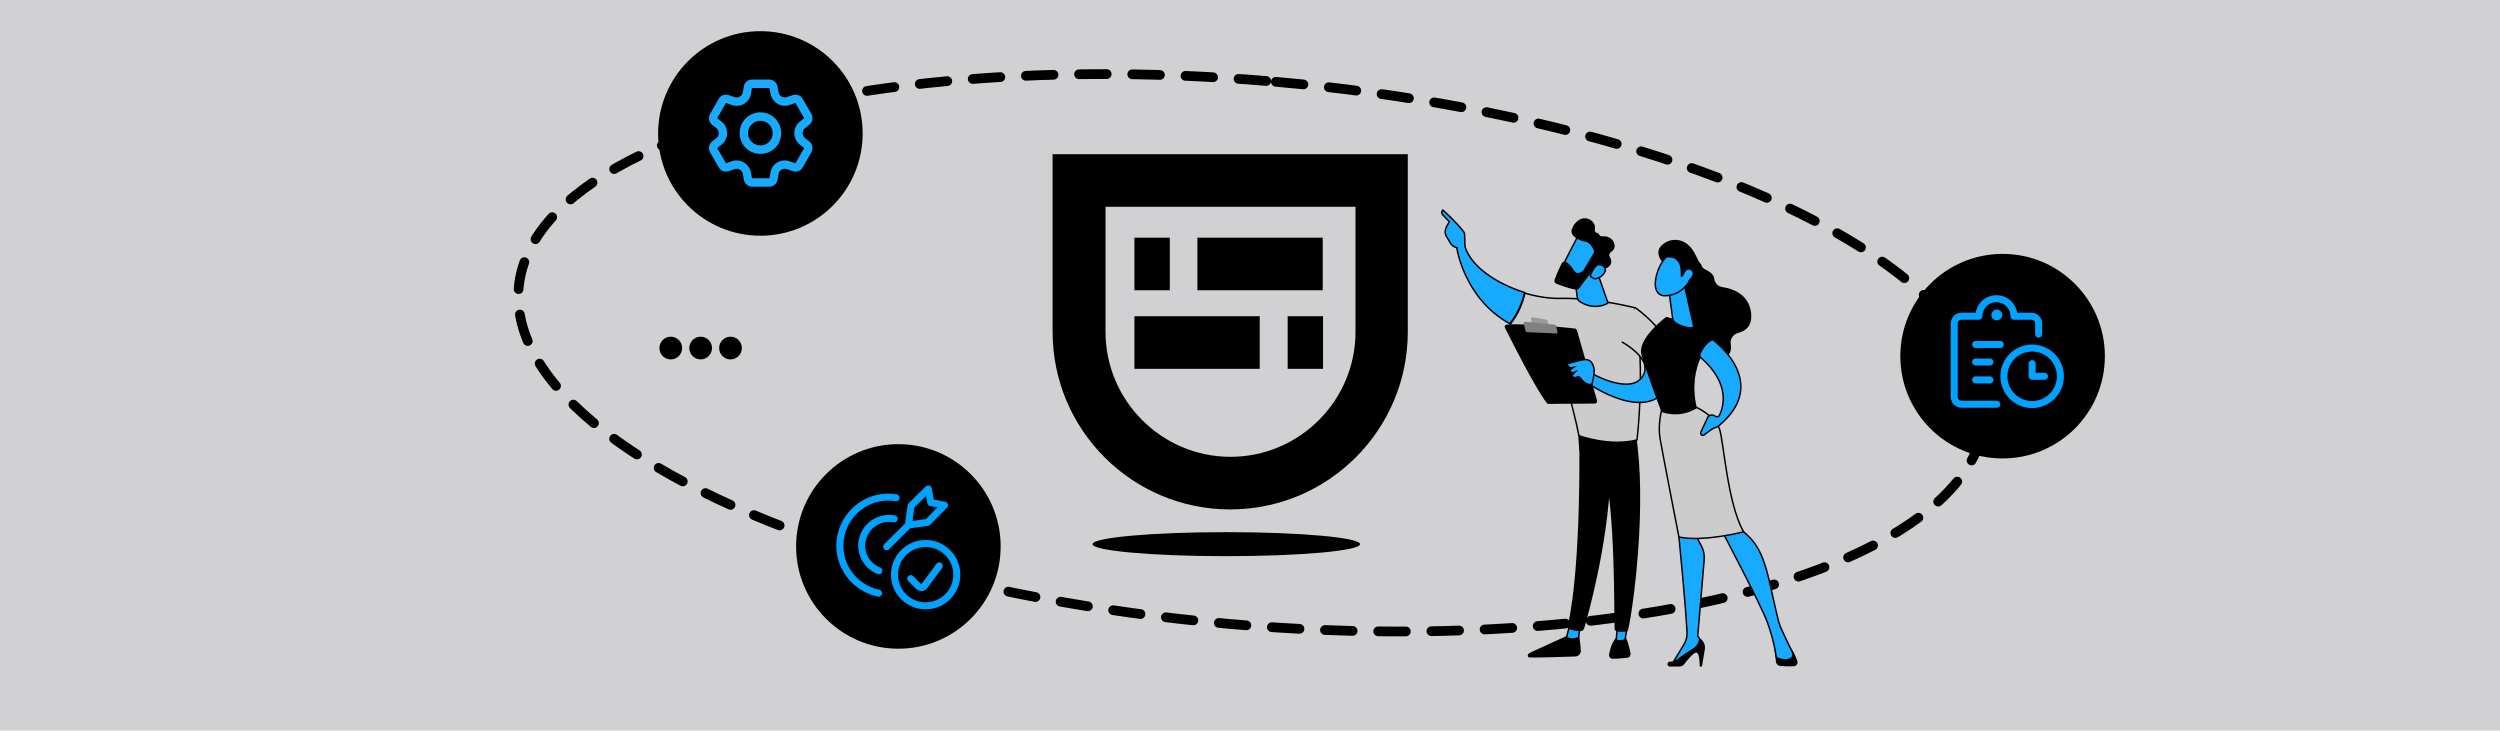
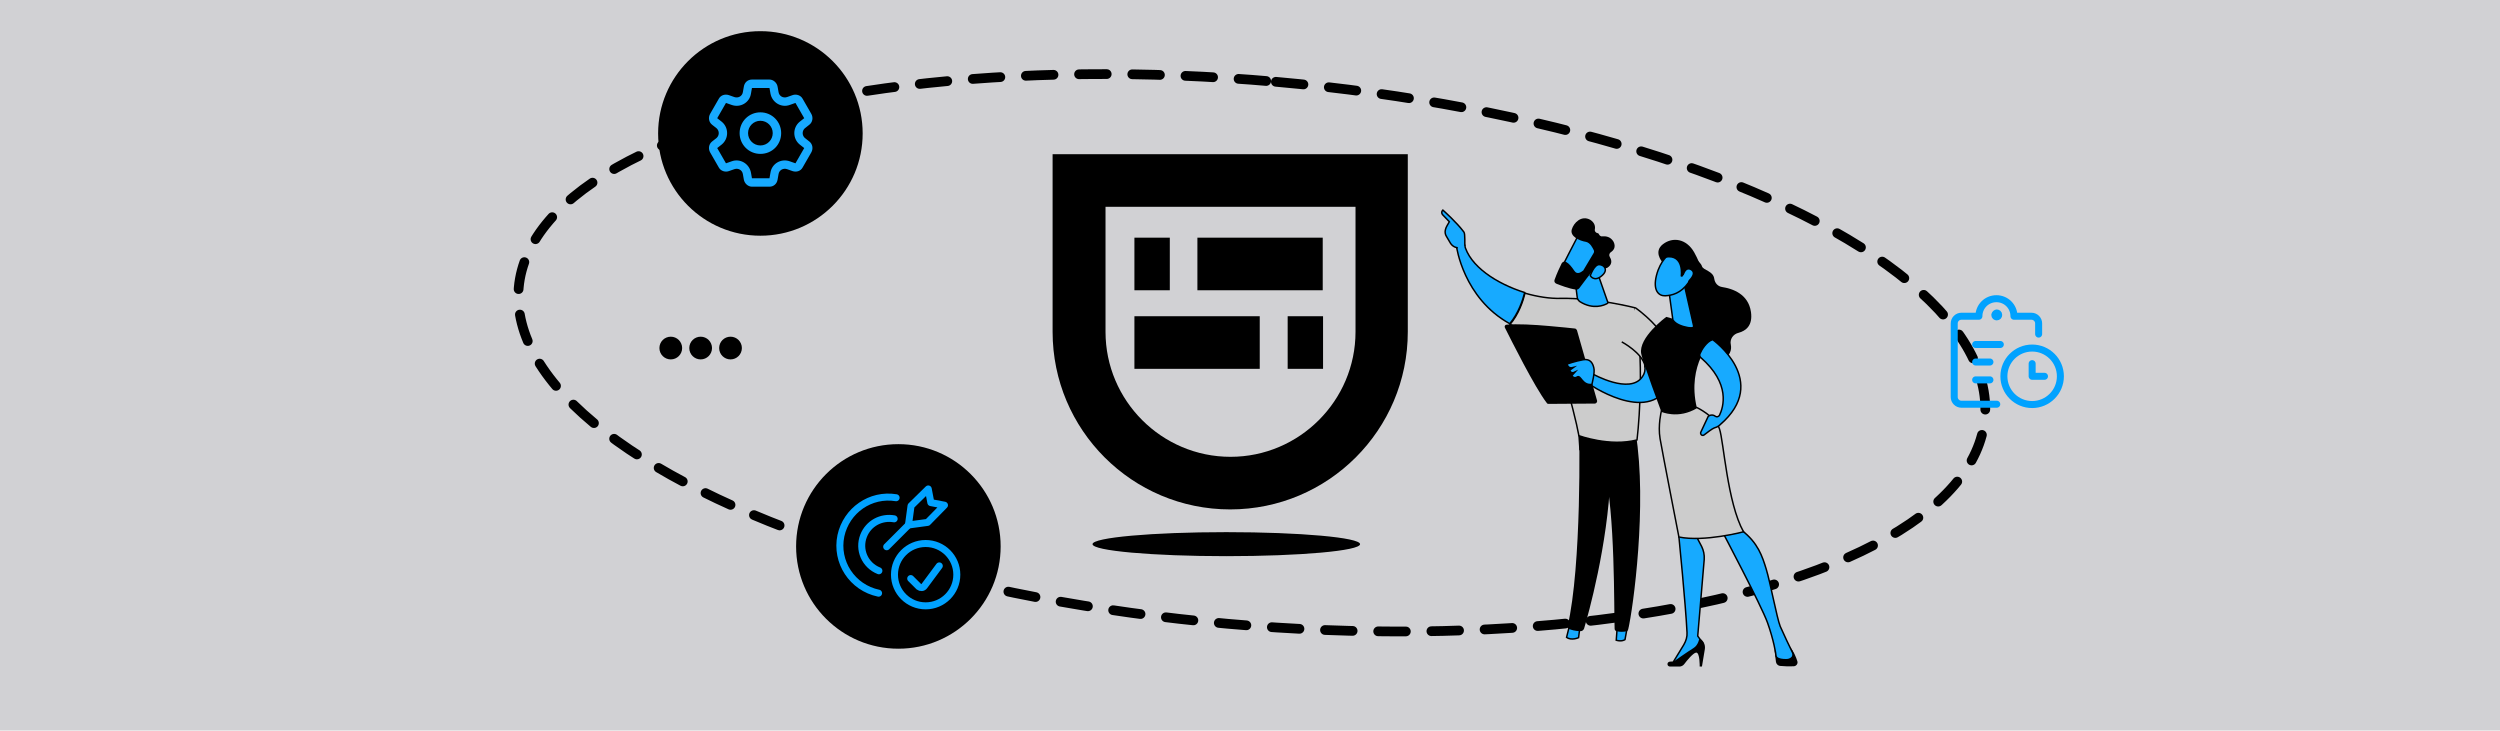
<svg xmlns="http://www.w3.org/2000/svg" version="1.1" id="Layer_1" x="0px" y="0px" width="770px" height="225px" viewBox="0 0 770 225" style="enable-background:new 0 0 770 225;" xml:space="preserve">
  <style type="text/css">
	.st0{fill:#D1D1D4;}
	.st1{fill:none;stroke:#000000;stroke-width:2.999;stroke-linecap:round;stroke-linejoin:round;stroke-dasharray:8.524,7.868;}
	.st2{fill:#17AAFF;stroke:#000000;stroke-width:0.459;stroke-miterlimit:10;}
	.st3{fill:#CCCCCC;stroke:#000000;stroke-width:0.459;stroke-miterlimit:10;}
	.st4{fill:#999999;}
	.st5{fill:#808080;}
	.st6{fill:#17AAFF;}
	.st7{fill:none;stroke:#00A2FF;stroke-width:2.159;stroke-linecap:round;stroke-linejoin:round;}
</style>
  <rect x="0" class="st0" width="770" height="225" />
  <ellipse transform="matrix(8.846007e-02 -0.996 0.996 8.846007e-02 243.291 483.011)" class="st1" cx="385.5" cy="108.6" rx="83.8" ry="226.7" />
  <g>
-     <path d="M486.2,194.8c0,0,0.5,2.7,0.7,5.4c0.1,1.1-0.7,2-1.8,2c-3.6,0.1-11.2,0.4-14,0.3c-0.4,0-0.7-0.4-0.5-0.8l0,0   c0.1-0.3,0.4-0.6,0.7-0.7l12.7-5.8L486.2,194.8z" />
    <path class="st2" d="M486.6,193.2l-0.4,3.2c0,0-2.2,1-3.7-0.1l0.9-3.6L486.6,193.2z" />
    <path d="M486.3,132.1c0.2,0.8,0.9,42.3-3.5,60.9c-0.1,0.3,0.1,0.6,0.4,0.7c0.7,0.3,2,0.7,3.6,0.7c0.5,0,0.9-0.3,1.1-0.8   c1.3-4.3,7.3-25.9,8.1-46.6c0.9-23.1,0-0.8,0-0.8l-0.5-14.3L486.3,132.1z" />
-     <path d="M500.7,196.2c0,0,0.8,1.4,1.5,5c0.1,0.7-0.3,1.3-1,1.4c-1.2,0.1-3,0.3-4.5,0.3c-0.7,0-1.2-0.6-1.1-1.3   c0.2-1.3,0.7-3.5,2.2-5.2L500.7,196.2z" />
    <path class="st2" d="M501.4,192.1l-0.9,4.9c0,0-0.9,0.7-2.7,0.2l0.4-5.3L501.4,192.1z" />
    <path d="M503.8,133.4c3.6,21.9-0.8,54.1-2.3,60.4c-0.1,0.4-0.4,0.7-0.8,0.7c-0.7,0.1-1.8,0.2-2.8-0.1c-0.4-0.1-0.6-0.4-0.6-0.8   c-0.2-5.1,0.2-36.4-3.2-48.8c-0.2-0.6-0.6-1.2-1.1-1.5l-6.6-4.7l-0.5-7.5L503.8,133.4z" />
    <g>
      <path class="st3" d="M480.7,91.9c10.9-0.2,22.9,2.9,22.9,2.9c0,0.2,0.1,0.4,0.1,0.6c0,0.1,0,0.2,0.1,0.4c3,18.7,0.4,39.7,0.4,39.7    c-8.4,2.2-17.9-1.3-17.9-1.3c-1.4-7.9-7.9-30.1-7.9-30.1c-5.3-0.7-9.7-2.2-13.3-4.2c2.7-3.2,4-7.2,4.6-9.6    C473.5,91.4,477.4,92,480.7,91.9z" />
      <path class="st2" d="M448.6,75.9c1.1-1.3,2.4-0.7,2.4-0.7c1.6,6.8,10,12.2,18.6,14.9c-0.6,2.4-1.9,6.4-4.6,9.6    C450.7,91.8,448.6,75.9,448.6,75.9z" />
    </g>
    <g>
      <path class="st2" d="M451.2,75.9c-0.1-0.6,0.1-3.9-0.3-4.4c-2.2-3-6.5-6.8-6.5-6.8c-0.7,0.7-0.1,1.4-0.1,1.4l2.1,2.2    c-0.4,0.8-1,1.5-1.2,2.4c-0.2,0.7-0.1,1.5,0.3,2.1c0.4,0.7,0.9,1.5,1.3,2.2c0.9,1.3,2.2,1.3,2.2,1.3" />
    </g>
    <path class="st3" d="M503.7,94.8c0,0,10.1,6.9,11.8,15.6c-1.9,0.1-5.4,0.6-8.8,2.4c-0.8-4.1-7.2-7.5-7.2-7.5" />
    <path class="st2" d="M490.6,115.2c0,0,11.4,6.4,15.2,0.9c0.8-1.1,1-2.3,0.8-3.4c3.4-1.7,6.9-2.2,8.8-2.4c0.5,2.6,0.2,5.4-1.3,8.3   C507.4,131,489,118,489,118L490.6,115.2z" />
    <g>
      <path d="M491.9,123.4l-6.2-21.7c-0.1-0.2-0.3-0.4-0.5-0.5c-1.1-0.1-4.4-0.5-8.2-0.8c-4.5-0.4-9.8-0.7-13-0.4    c-0.4,0-0.7,0.5-0.5,0.9c1.8,3.6,9.2,18.4,12.9,23.2c0.1,0.2,0.3,0.3,0.5,0.3l14.4-0.1C491.7,124.2,492,123.8,491.9,123.4z" />
-       <path class="st4" d="M476.4,98.5l-4.5-0.8c-0.2,0-0.4,0.2-0.4,0.4l0.4,1.4c0,0.1,0.1,0.2,0.3,0.2l4.3,0.6c0.2,0,0.4-0.2,0.4-0.4    l-0.3-1.2C476.6,98.6,476.5,98.5,476.4,98.5z" />
-       <path class="st5" d="M479.7,102.3l-0.4-1.9c0-0.2-0.2-0.3-0.4-0.4l-9.1-0.9c-0.3,0-0.6,0.2-0.5,0.5l0.6,2.4c0,0.2,0.2,0.3,0.4,0.3    l8.9,0.4C479.6,102.9,479.8,102.6,479.7,102.3z" />
      <path class="st2" d="M490.3,118.4c0,0,1-3.8,0.6-5.1c-0.3-1.3-1-2.9-3.3-2.5c-2.3,0.4-4.9,1.3-4.9,1.3s0.1,1.6,1.9,1.1l-1.1,0.8    c0,0,0.2,1.3,1.6,0.6l-1,1.1c0,0,0.6,1.1,1.7,0.4C486.9,115.4,487.3,118.8,490.3,118.4z" />
    </g>
    <path class="st2" d="M491.7,83.1l3.5,10c0.1,0.2,0,0.3-0.2,0.4c-0.9,0.5-4.3,2-8.4-0.6c-0.4-0.3-0.7-0.7-0.8-1.2l-1.1-8.7H491.7z" />
    <g>
      <path class="st2" d="M486.2,72.3c-0.1,0.1-5.7,11.1-5.7,11.1l6.3,3l6.8-9.6C493.6,76.8,488.5,70.2,486.2,72.3z" />
      <path d="M490.9,77.1c0.1,0.3,0.1,0.6-0.1,0.9l-3.1,5.2c0,0.1-0.1,0.2-0.2,0.2c-0.4,0.3-1.7,1.4-2.6,0c-0.8-1.2-1.6-2.2-2.5-2.7    c-0.5-0.3-1.1-0.1-1.4,0.4c-0.5,1-1.5,3.1-2.2,5.1c-0.2,0.5,0.1,1,0.6,1.2c1.3,0.5,3.8,1.5,6,1.8c0.4,0.1,0.7-0.1,1-0.4    c1-1.3,3.7-5,4.6-5.9c0.9-0.9,2.5-0.5,3.2-0.3c0.3,0.1,0.6,0,0.8-0.1c0.7-0.4,2-1.5,0.8-3.4c-0.3-0.5-0.1-1.1,0.3-1.4    c0.8-0.5,1.7-1.5,0.9-3.2c-0.9-1.6-2.4-1.8-3.4-1.7c-0.5,0.1-0.9-0.2-1.1-0.6c-0.1-0.2-0.2-0.4-0.5-0.4c-0.5-0.1-0.9-0.6-0.8-1.1    c0.2-0.9,0-2.1-1.4-3c-2.7-1.5-5.1,0.9-5.7,3c-0.6,2.1,2.4,3.5,4.4,3.8C489.8,74.8,490.5,76.3,490.9,77.1z" />
      <path class="st2" d="M489.8,84.9c0,0,1.2-3.5,2.8-3.4c1.6,0.1,2.8,1.7,0.8,3.4C491,87,489.8,84.9,489.8,84.9z" />
    </g>
  </g>
  <g>
    <path d="M520.9,79c0,0,2.8,1.4,3.3,3c0.4,1.3,3.5,1.4,3.8,3.9c0.2,1.3,1.1,2.3,2.4,2.5c3.2,0.5,8.1,2.1,8.9,7.7   c0.6,4.2-1.6,5.8-3.8,6.4c-1.7,0.4-2.8,2-2.4,3.7c0.3,1.6-0.2,3.5-2.9,4.9c-6.2,3.3-12.5-7.8-12.5-7.8l-1.3-19.4L520.9,79z" />
    <path d="M546.6,200.6l0.4,3.3c0.1,0.6,0.6,1.1,1.2,1.2c1.1,0.1,2.8,0.2,4.4,0.1c0.7-0.1,1.2-0.8,1-1.5c-0.4-1.3-1.2-3.2-2.2-4.3   h-3.7C547,199.3,546.5,199.9,546.6,200.6z" />
    <path class="st2" d="M517.7,161.6l-0.6,3.7c0,0,2.1,21.1,2.5,29.5c0.1,1.3-0.3,2.6-1,3.8l-3.6,5.9l9.2-5.4l0.2-1.1l-1.5-2.1l2-23.6   c0.1-1.4-0.2-2.8-0.8-4l-1.9-3.6L517.7,161.6z" />
    <path d="M514.4,205.3h2.9c0.5,0,1.1-0.3,1.4-0.7c0.9-1.2,2.8-3.5,3.7-3.6c1.2-0.1,1.1,4.3,1.1,4.3h0.7l0.9-5.4   c0.2-1.4-0.5-2.7-1.7-3.3l0,0c0,0-0.3,2.1-1.8,3c-1.5,0.9-6.2,4.2-6.2,4.2s-0.6-0.1-1.2,0C513.3,204,513.4,205.3,514.4,205.3z" />
    <path class="st2" d="M530.3,163.4c0,0,12.2,23.1,14.1,28.4c1.9,5.3,2.6,9.7,2.6,10.1c0,0.7,0.9,1.3,3.1,1.3c1.2,0,1.7-0.5,2-0.9   c0.2-0.4,0.2-0.9,0-1.3c-0.7-1.4-2.9-6-3.8-8.1c-1-2.5-3.1-13.7-4.3-17.6c-1.2-3.9-2.5-8.1-7.6-12   C536.6,163.4,533.1,160,530.3,163.4z" />
    <path d="M522.6,125.5c-3.1-13.3,4.8-20.9,4.8-20.9c-5-4.8-14.2-7-14.2-7s-8.7,6.4-7.7,11.4c0.6,2.9,6.1,17.6,6.1,17.6   S516.8,128.9,522.6,125.5z" />
    <path class="st3" d="M529.6,132.1c-1.3-3.9-7-6.6-7-6.6c-5.8,3.5-10.9,1.1-10.9,1.1s-1.1,4.4-0.4,8.5s5.8,30.3,5.8,30.3   c7.8,1.6,19.9-1.6,19.9-1.6C532,154.8,530.9,135.9,529.6,132.1z" />
    <path class="st2" d="M519,88.7l2.6,11.5c0.2,1-0.7,0.8-1.7,0.7c-1.7-0.3-3.8-1-4.6-2.3c-0.1-0.1-0.1-0.3-0.1-0.4l-1.1-8   c-0.1-0.6,0.3-1.2,0.8-1.5l2.1-0.9C517.8,87.4,518.8,87.9,519,88.7z" />
    <path class="st2" d="M527.5,104.6c0,0,17.9,12.8,2.3,26.2c0,0-0.6,0.7-1.8,1c-0.6,0.2-2.3,1.5-3.2,2.2c-0.3,0.2-0.7,0.1-0.9-0.2   l0,0c-0.1-0.2-0.2-0.5,0-0.8l2.2-4.7c0.6-0.6,1.6-0.6,2.2-0.1l0,0c0.4,0.3,1,0.2,1.3-0.3c1.2-2.5,3.5-9.7-5.8-17.8   c-0.3-0.3-0.4-0.8-0.2-1.2C524.1,107.7,525.6,105.2,527.5,104.6z" />
    <g>
      <path class="st2" d="M514.1,78.3c0,0-2.7,1.8-3.9,6.5c-1.2,4.7,0.7,6.4,2.7,6.3c2-0.1,4.8-0.7,7.2-4.1    C522.5,83.6,517.7,76,514.1,78.3z" />
      <path d="M517.6,85.1c0,0,1-6.7-4.6-5.7l-1.1,1.2c0,0-2.7-3.1,0.3-5.4c3-2.3,7.2-1.7,9.6,2.5c2.3,4.2,3.2,7.2,1.2,9.9    c-1.9,2.6-3.4,0.4-3.4,0.4s0.9-2.3,0.2-3.3s-1.7,0.6-1.7,0.6L517.6,85.1z" />
      <path class="st6" d="M518.4,85.7c0,0,0.5-3.5,2.3-2.5c1.8,1-0.6,3.2-1.6,4L518.4,85.7z" />
    </g>
  </g>
  <ellipse cx="377.7" cy="167.6" rx="41.2" ry="3.7" />
  <g>
    <path d="M324.2,47.5v54.7c0,30.2,24.5,54.7,54.7,54.7c30.2,0,54.7-24.5,54.7-54.7V47.5L324.2,47.5L324.2,47.5z M417.5,102.2   c0,21.2-17.3,38.5-38.5,38.5s-38.5-17.3-38.5-38.5V63.7h77L417.5,102.2L417.5,102.2z" />
    <rect x="349.4" y="73.2" width="10.9" height="16.2" />
    <rect x="368.8" y="73.2" width="38.6" height="16.2" />
    <rect x="396.6" y="97.4" width="10.9" height="16.2" />
    <rect x="349.4" y="97.4" width="38.6" height="16.2" />
  </g>
  <g>
    <circle cx="206.6" cy="107.2" r="3.5" />
    <circle cx="215.8" cy="107.2" r="3.5" />
    <circle cx="225" cy="107.2" r="3.5" />
  </g>
  <g>
-     <circle cx="616.8" cy="109.7" r="31.5" />
    <g>
      <circle class="st7" cx="625.9" cy="115.9" r="8.7" />
      <polyline class="st7" points="629.7,115.9 625.9,115.9 625.9,112   " />
      <line class="st7" x1="608.5" y1="106.1" x2="616.1" y2="106.1" />
      <line class="st7" x1="608.5" y1="111.5" x2="612.9" y2="111.5" />
      <line class="st7" x1="608.5" y1="117" x2="612.9" y2="117" />
      <path class="st7" d="M615,124.5h-10.9c-1.2,0-2.2-1-2.2-2.2V99.6c0-1.2,1-2.2,2.2-2.2h5.4c0-3,2.4-5.4,5.4-5.4    c3,0,5.4,2.4,5.4,5.4h5.4c1.2,0,2.2,1,2.2,2.2v3.3" />
      <path class="st7" d="M615,96.4c0.3,0,0.6,0.2,0.6,0.6c0,0.3-0.2,0.6-0.6,0.6c-0.3,0-0.6-0.2-0.6-0.6l0,0    C614.5,96.6,614.8,96.4,615,96.4" />
    </g>
  </g>
  <g>
    <circle cx="276.7" cy="168.3" r="31.5" />
    <g>
      <path class="st7" d="M270.7,175.8c-4.3-1.7-6.4-6.5-4.7-10.8c1.5-3.8,5.4-5.9,9.4-5.2" />
      <path class="st7" d="M270.6,182.7c-8.1-1.7-13.3-9.6-11.6-17.7c1.7-7.8,9.1-13,17-11.7" />
      <line class="st7" x1="273.1" y1="168.4" x2="279.8" y2="161.7" />
      <polygon class="st7" points="279.8,161.7 280.6,155.8 285.9,150.6 286.7,154.8 290.9,155.6 285.7,160.9   " />
      <circle class="st7" cx="285.1" cy="177" r="9.6" />
      <path class="st7" d="M289.3,174.3l-4.6,6.2c-0.4,0.6-1.2,0.6-1.7,0.2c-0.1-0.1-0.1-0.1-0.1-0.1l-2.4-2.4" />
    </g>
  </g>
  <g>
    <circle cx="234.2" cy="41.1" r="31.5" />
    <path class="st6" d="M249.3,43.6l-1.4-1.1c-0.9-0.8-0.9-2.2,0-3l1.4-1.1c1-0.8,1.2-2.2,0.6-3.3l-2.7-4.7c-0.6-1.1-2-1.5-3.1-1.1   l-1.7,0.6c-1.2,0.4-2.4-0.3-2.6-1.5l-0.3-1.7c-0.2-1.2-1.3-2.2-2.5-2.2h-5.4c-1.3,0-2.3,0.9-2.5,2.2l-0.3,1.7   c-0.2,1.2-1.4,1.9-2.6,1.5l-1.7-0.6c-1.2-0.4-2.5,0-3.1,1.1l-2.7,4.7c-0.6,1.1-0.4,2.5,0.6,3.3l1.4,1.1c0.9,0.8,0.9,2.2,0,3   l-1.4,1.1c-1,0.8-1.2,2.2-0.6,3.3l2.7,4.7c0.6,1.1,2,1.5,3.1,1.1l1.7-0.6c1.2-0.4,2.4,0.3,2.6,1.5l0.3,1.7c0.2,1.2,1.3,2.2,2.5,2.2   h5.4c1.3,0,2.3-0.9,2.5-2.2l0.3-1.7c0.2-1.2,1.4-1.9,2.6-1.5l1.7,0.6c1.2,0.4,2.5,0,3.1-1.1l2.7-4.7   C250.5,45.8,250.3,44.4,249.3,43.6L249.3,43.6z M245,50.3l-1.7-0.6c-2.7-1-5.6,0.7-6,3.5l-0.3,1.7h-5.4l-0.3-1.7   c-0.5-2.8-3.4-4.5-6-3.5l-1.7,0.6l-2.7-4.7l1.4-1.1c2.2-1.8,2.2-5.2,0-7l-1.4-1.1l2.7-4.7l1.7,0.6c2.7,1,5.6-0.7,6-3.5l0.3-1.7h5.4   l0.3,1.7c0.5,2.8,3.4,4.5,6,3.5l1.7-0.6l2.7,4.7l0,0l-1.4,1.1c-2.2,1.8-2.2,5.2,0,7l1.4,1.1L245,50.3z M234.2,34.6   c-3.5,0-6.4,2.8-6.4,6.4c0,3.5,2.8,6.4,6.4,6.4s6.4-2.8,6.4-6.4C240.6,37.5,237.8,34.6,234.2,34.6z M234.2,44.8   c-2.1,0-3.8-1.7-3.8-3.8s1.7-3.8,3.8-3.8c2.1,0,3.8,1.7,3.8,3.8S236.3,44.8,234.2,44.8z" />
  </g>
  <g>
</g>
  <g>
</g>
  <g>
</g>
  <g>
</g>
  <g>
</g>
  <g>
</g>
  <g>
</g>
  <g>
</g>
  <g>
</g>
  <g>
</g>
  <g>
</g>
  <g>
</g>
  <g>
</g>
  <g>
</g>
  <g>
</g>
</svg>